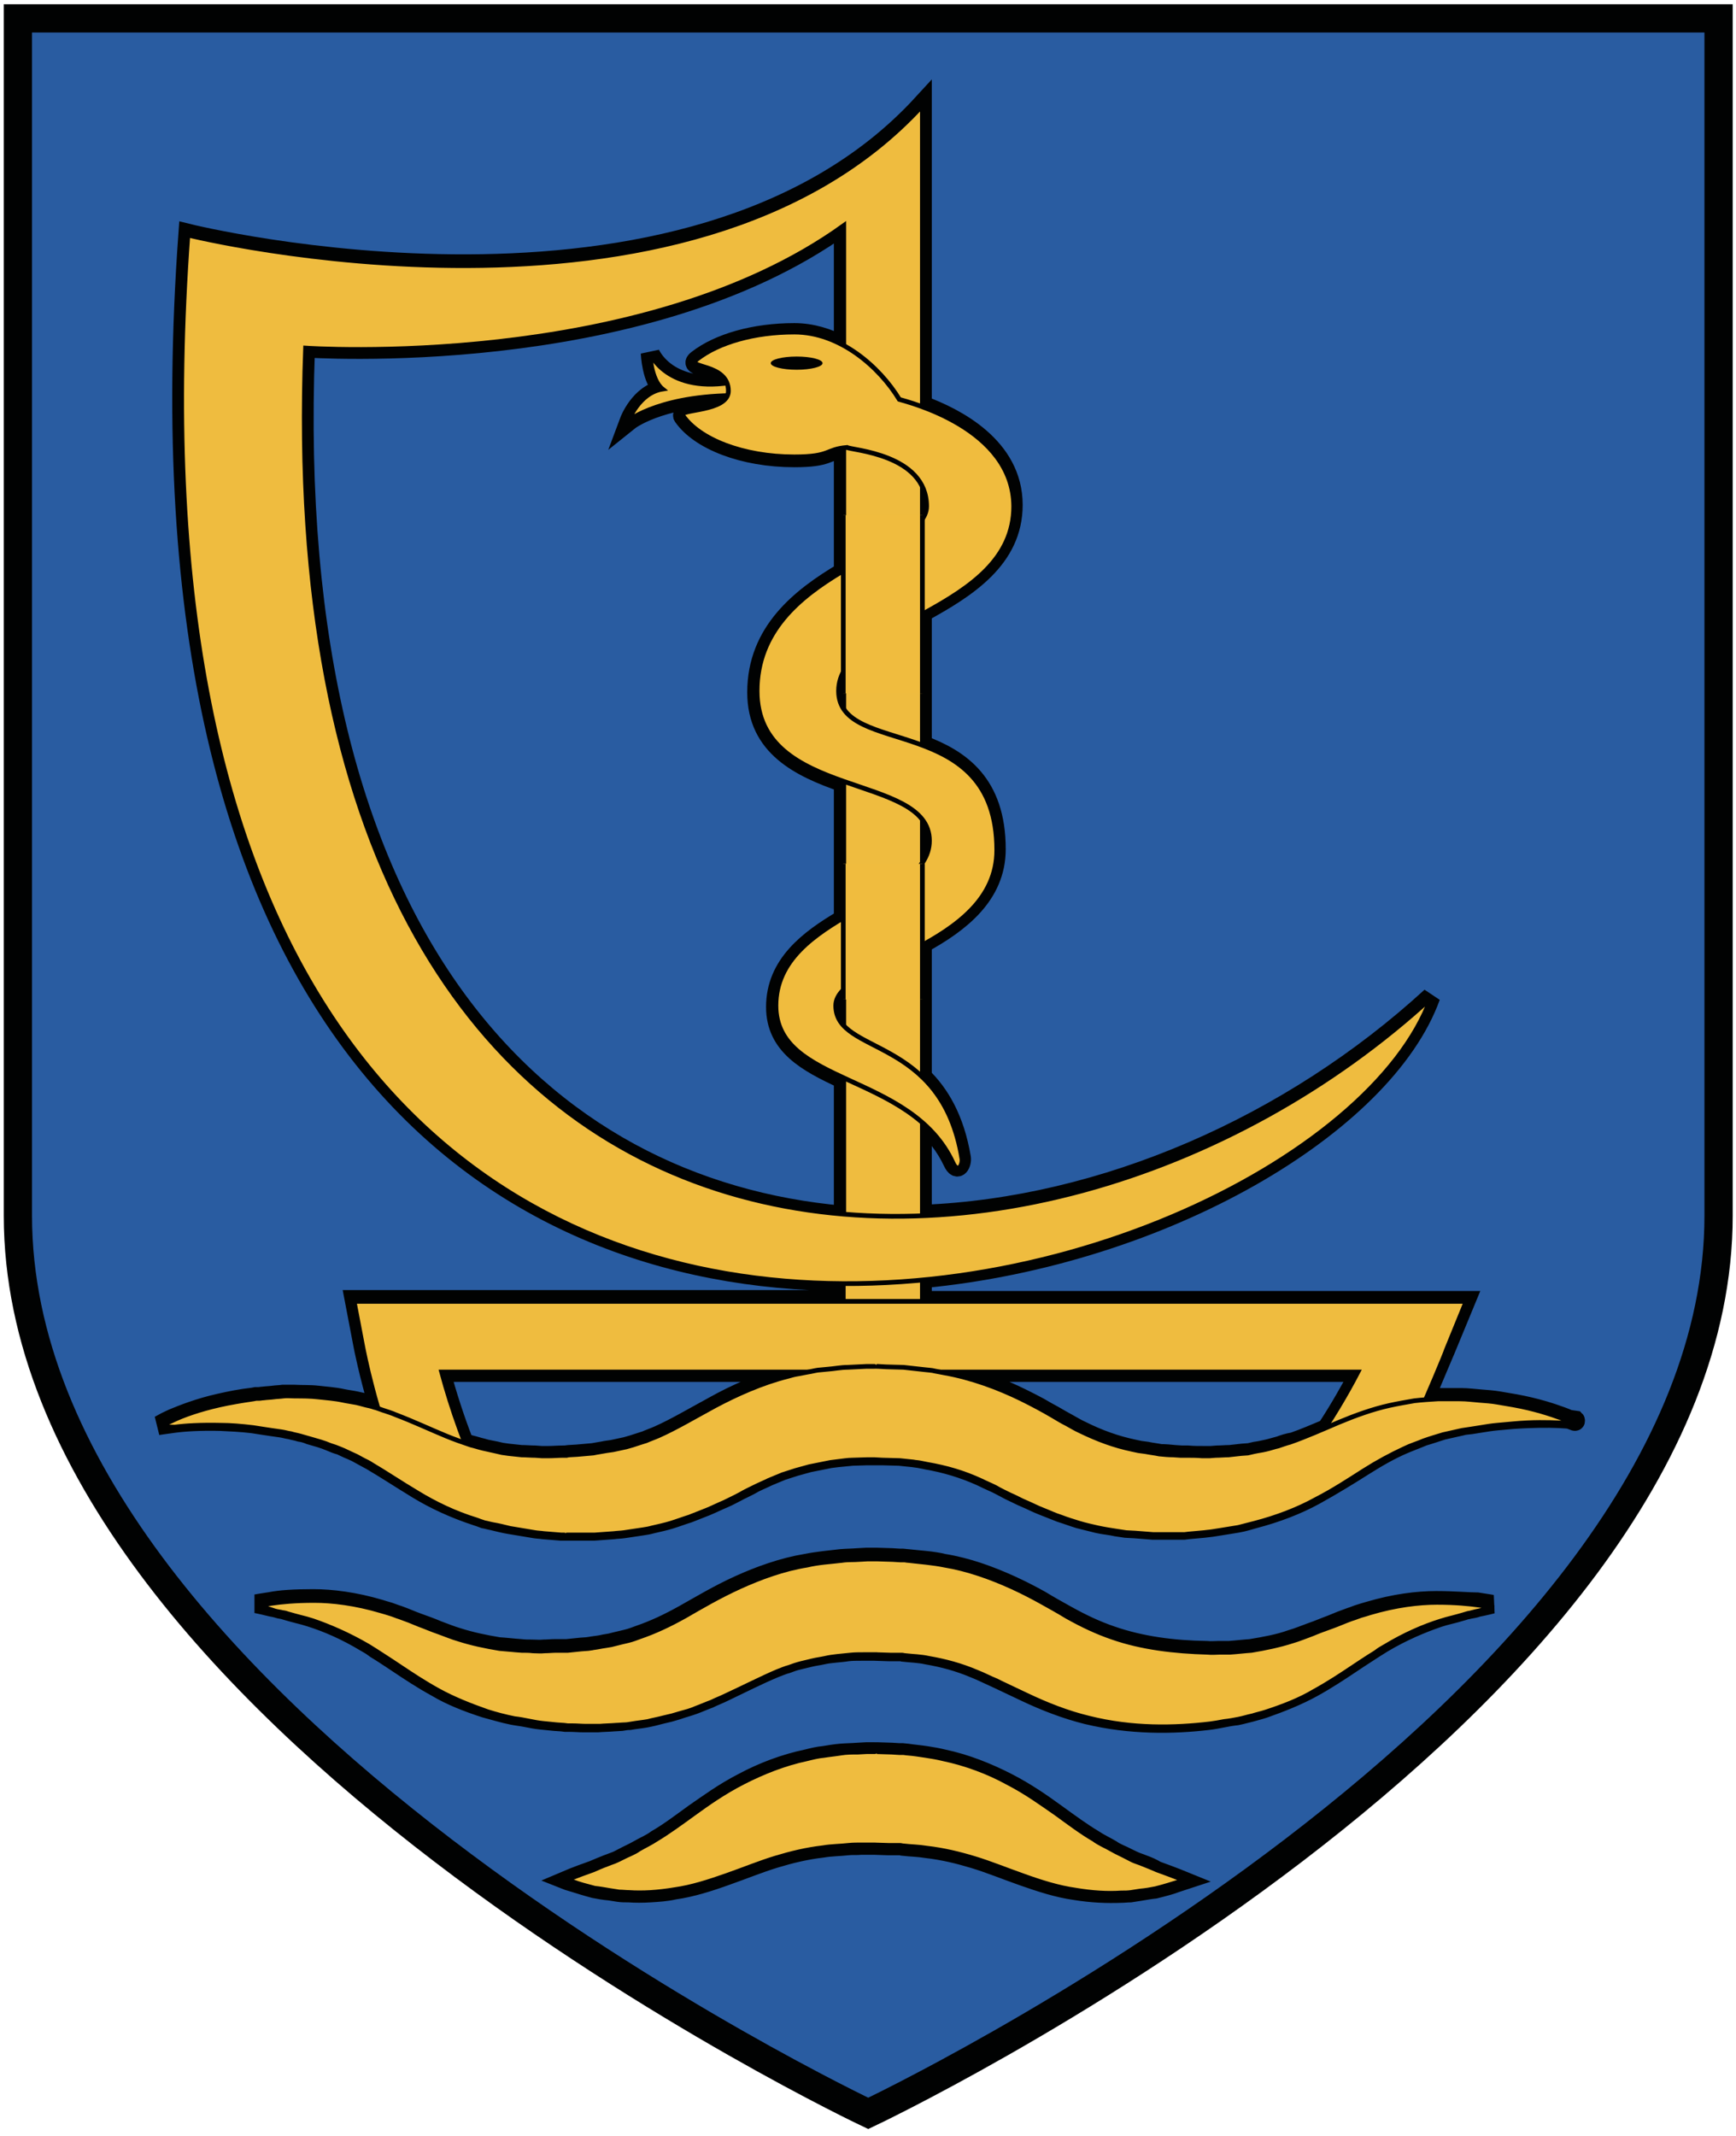
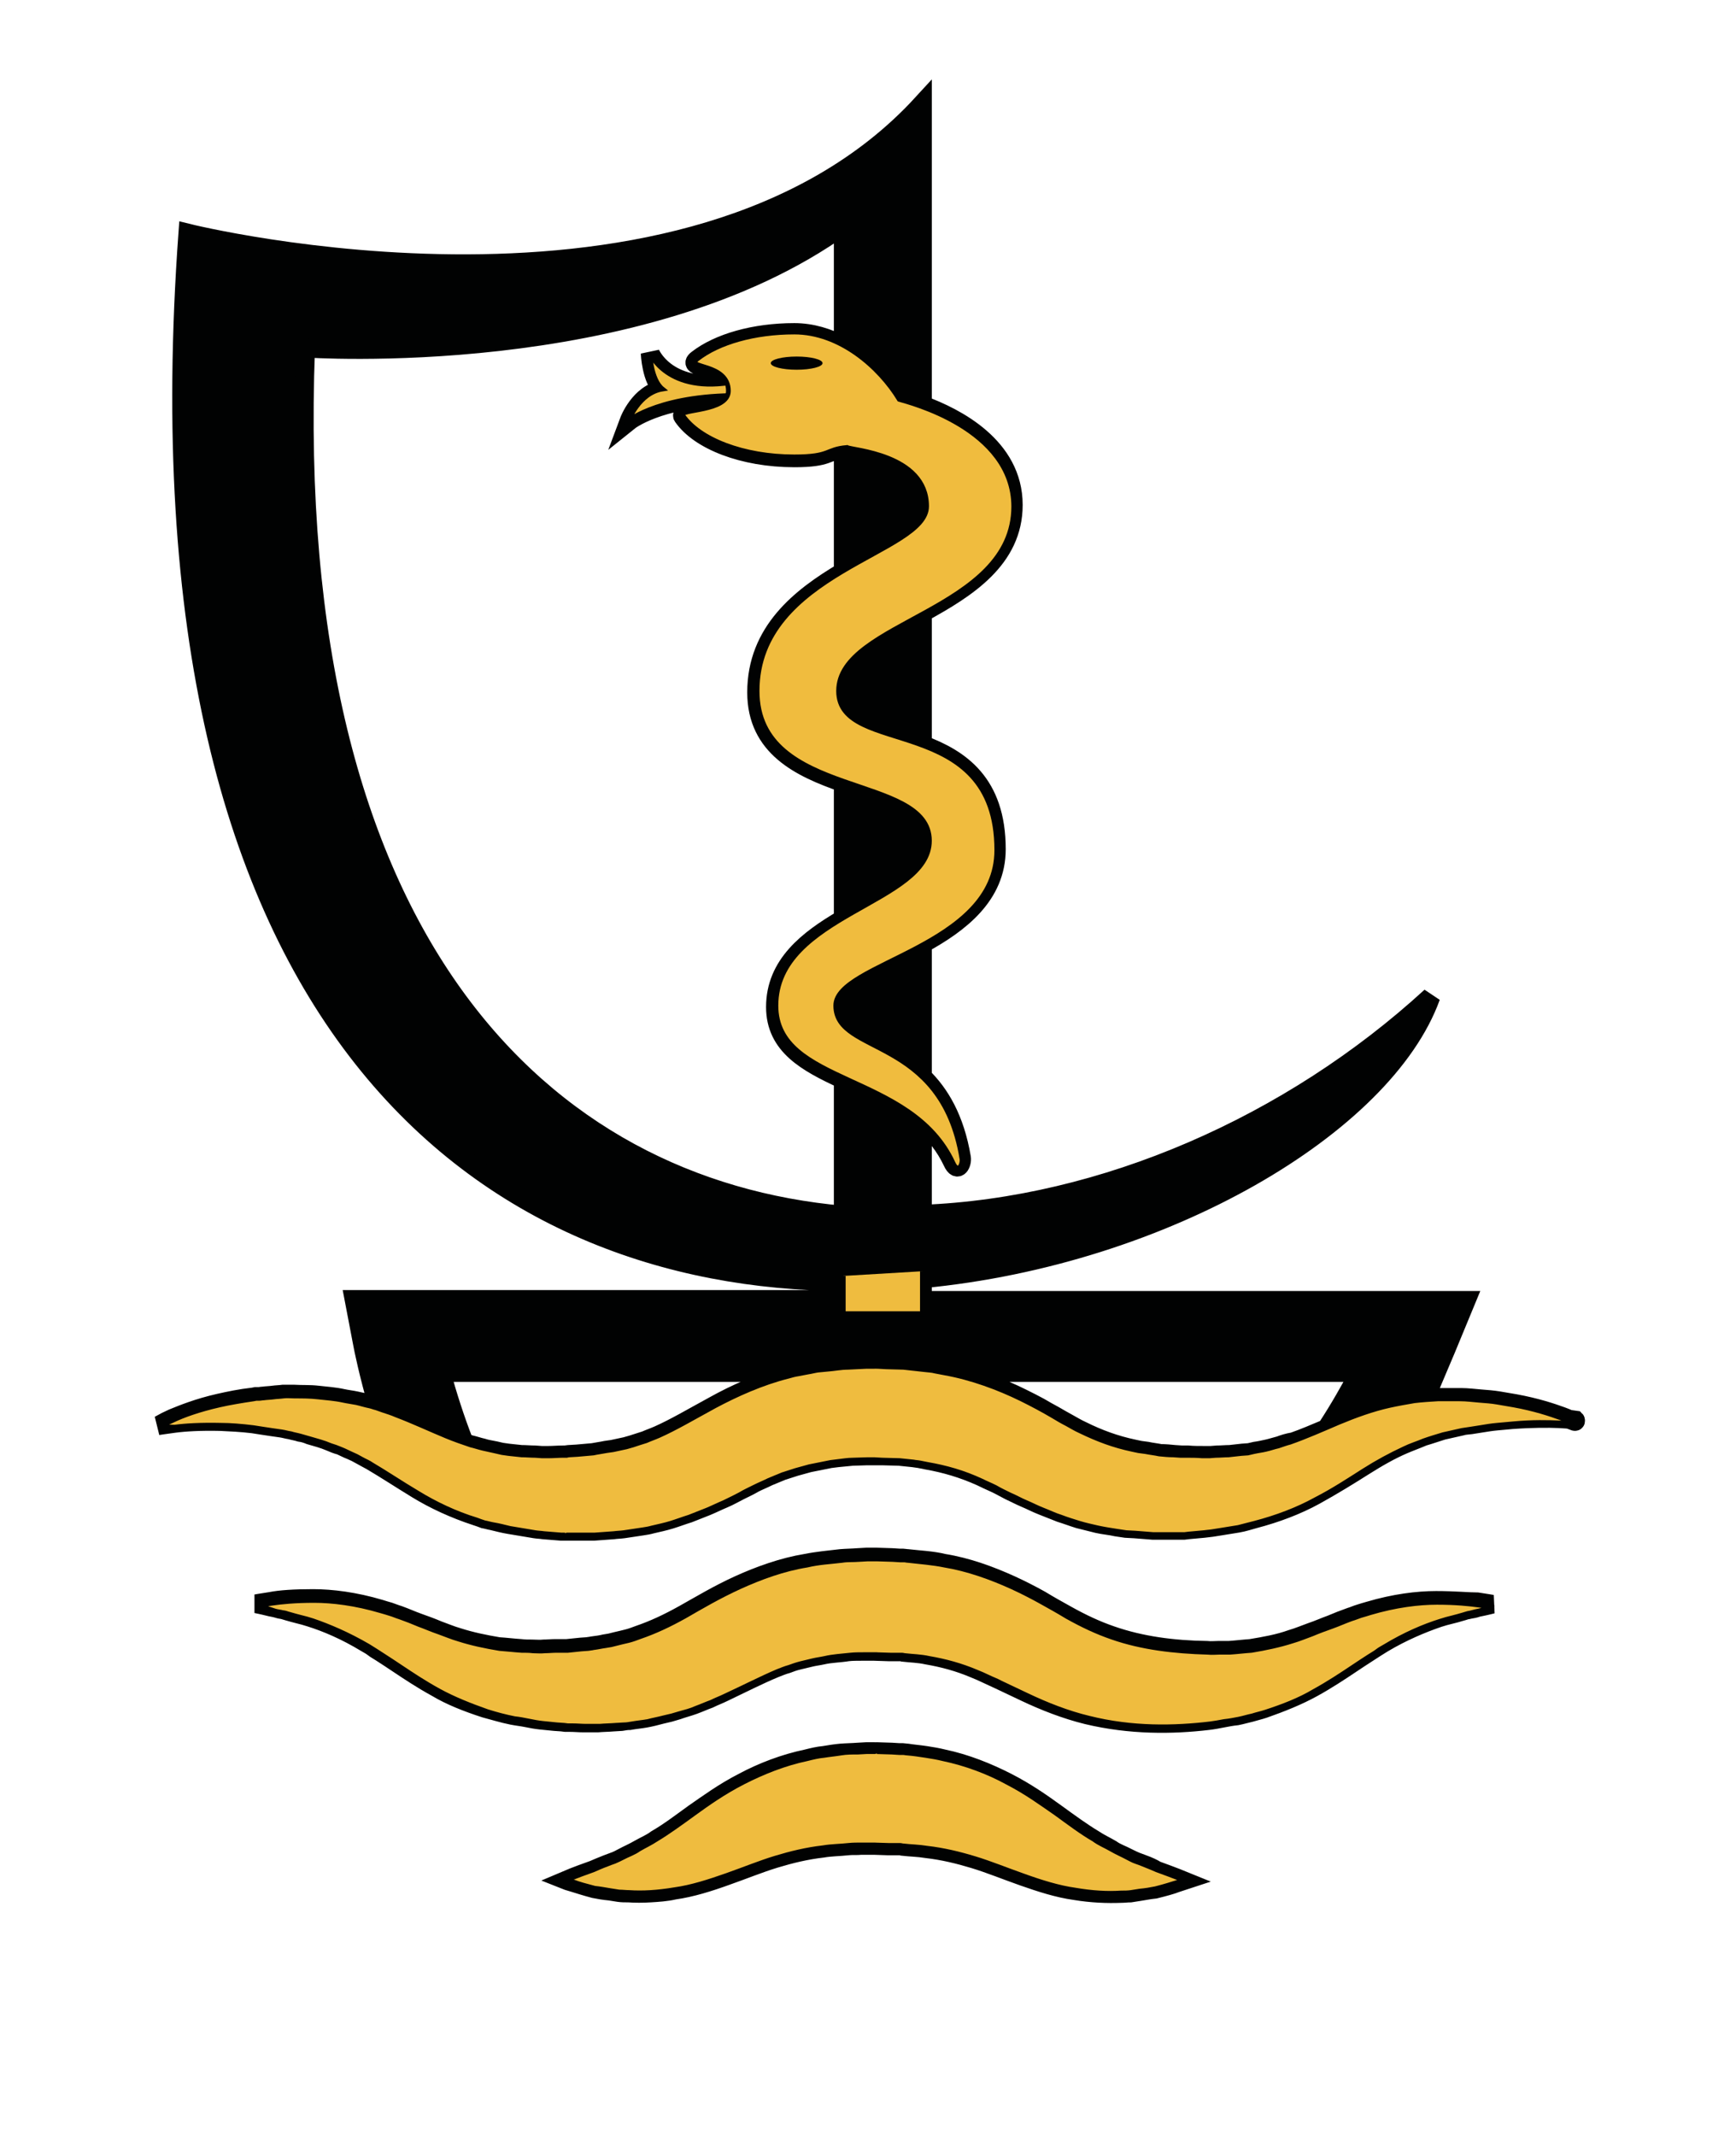
<svg xmlns="http://www.w3.org/2000/svg" xmlns:xlink="http://www.w3.org/1999/xlink" version="1.1" id="Layer_1" x="0px" y="0px" viewBox="0 0 368.7 453.5" style="enable-background:new 0 0 368.7 453.5;" xml:space="preserve">
  <style type="text/css">
	.st0{fill:#295CA1;stroke:#010202;stroke-width:6;}
	.st1{fill:#010202;stroke:#010202;stroke-width:4;}
	.st2{fill:#EFBC3F;stroke:#010202;}
	.st3{fill:#F0BC3E;stroke:#010202;}
	.st4{fill:#010202;}
	.st5{clip-path:url(#SVGID_2_);fill:#F0BC3E;stroke:#010202;}
</style>
-   <path class="st0" d="M3.8,3.9v254.2c0,105.3,180.6,190.6,180.6,190.6s180.6-85.3,180.6-190.6V3.9H3.8z" />
  <g>
-     <path class="st1" d="M251.4,325.5C251.4,325.5,251.4,325.5,251.4,325.5L251.4,325.5z" />
    <path class="st1" d="M334.2,301.7c-0.6-0.2-1.4-0.6-2.5-1c-2.2-0.8-5.5-1.9-9.9-2.7c-1.1-0.2-2.3-0.4-3.5-0.6   c-1.2-0.2-2.5-0.3-3.8-0.4c-1.3-0.1-2.8-0.3-4.2-0.3c-1.5,0-3,0-4.6,0c-1,0.1-2,0.2-3,0.2c1.8-4.2,4.2-10,4.4-10.4l4.3-10.4H195.9   v-4.6c51.5-4.9,98.1-32.6,108-59.9c-29.8,27.3-69.5,44.7-108,46.2v-19.5c2.6,2.3,4.8,5,6.4,8.4c1.1,2.4,2.1,0.3,1.9-0.9   c-1.4-8.3-4.6-13.6-8.3-17.2v-28.2c8-4.4,15.7-10.3,15.7-20.1c0-14.1-7.7-19.2-15.7-22.2v-28c9.5-5.2,19.3-11.4,19.3-22.9   c0-12.4-12.2-18.6-19.3-21.2v-64c-49.5,54-156,27.5-156,27.5c-12.4,170.5,64.9,222.3,139.3,222.6v3.8H75.2l1.7,8.9   c0.3,1.7,1.4,7,3.4,13.9c-0.2-0.1-0.3-0.1-0.5-0.2c-0.5-0.1-0.9-0.3-1.4-0.4c-0.9-0.3-1.9-0.5-2.8-0.7c-0.9-0.2-1.9-0.3-2.8-0.5   c-1.8-0.4-3.6-0.5-5.3-0.7c-1.7-0.2-3.4-0.1-5-0.2c-0.8,0-1.6,0-2.4,0c-0.7,0.1-1.4,0.1-2.1,0.2c-0.7,0.1-1.4,0.1-2.1,0.2   c-0.3,0-0.7,0.1-1,0.1l-0.2,0c-0.2,0-0.1,0-0.2,0l-0.1,0l-0.1,0l-0.5,0.1c-2.7,0.3-5.1,0.8-7.3,1.3c-4.4,1-7.6,2.3-9.8,3.2   c-1.1,0.5-1.9,0.9-2.4,1.2c-0.5,0.3-0.8,0.4-0.8,0.4s1.2-0.2,3.5-0.5c2.3-0.3,5.6-0.5,9.8-0.4c2.1,0.1,4.4,0.2,6.9,0.5   c1.2,0.2,2.6,0.4,3.9,0.6c0.7,0.1,1.4,0.2,2.1,0.3c0.7,0.1,1.3,0.3,2,0.4c0.7,0.2,1.4,0.3,2,0.5c0.7,0.1,1.4,0.3,2.1,0.6   c1.4,0.4,2.9,0.8,4.3,1.4c0.7,0.3,1.4,0.6,2.2,0.8c0.7,0.3,1.4,0.7,2.2,1c0.4,0.2,0.7,0.3,1.1,0.5c0.4,0.2,0.7,0.4,1.1,0.6   c0.7,0.4,1.5,0.8,2.2,1.2c2.9,1.7,6.1,3.8,9.7,6c3.6,2.2,7.9,4.2,12.5,5.7c0.6,0.2,1.2,0.4,1.7,0.6c0.6,0.1,1.2,0.3,1.8,0.4   c1.2,0.3,2.4,0.6,3.6,0.8c1.2,0.2,2.4,0.4,3.6,0.6c0.6,0.1,1.2,0.2,1.8,0.3c0.6,0.1,1.2,0.1,1.8,0.2c1.2,0.1,2.4,0.2,3.7,0.3l0.5,0   l0.2,0l0.1,0c0.2,0-0.2,0,0.4,0l0.8,0l1.7,0c1.1,0,2.2,0,3.4,0c1.4-0.1,2.7-0.2,4.1-0.3c0.7-0.1,1.4-0.1,2.1-0.2l2-0.3l2-0.3   c0.7-0.1,1.3-0.2,2-0.4c1.3-0.3,2.7-0.6,4-1c1.3-0.4,2.6-0.9,3.9-1.3c1.3-0.5,2.5-1,3.8-1.5c1.2-0.5,2.4-1.1,3.6-1.6   c1.2-0.5,2.2-1.1,3.4-1.7c1-0.5,2.1-1,3.1-1.6c1-0.5,2-0.9,3-1.4l2.9-1.2l2.8-0.9l2.9-0.8c0.5-0.1,1-0.2,1.5-0.3l1.5-0.3   c0.5-0.1,1-0.2,1.5-0.3l1.6-0.2c1-0.1,2.1-0.2,3.1-0.3l3.2-0.1l0.8,0l0.4,0l0.1,0c0,0,0,0,0,0l1.8,0l3.7,0.1l2.9,0.3   c0.5,0.1,0.9,0.1,1.4,0.2l1.5,0.3c4,0.7,7.7,1.8,11.5,3.5c1,0.5,1.9,0.9,3,1.4c1.1,0.5,2.1,1.1,3.1,1.6c1.1,0.5,2.2,1.1,3.4,1.6   c1.2,0.5,2.3,1.1,3.6,1.6c1.3,0.5,2.5,1,3.8,1.5c1.3,0.4,2.6,0.9,3.9,1.3c1.3,0.3,2.7,0.7,4,1c1.3,0.3,2.7,0.4,4,0.7l2,0.3l1.9,0.1   c1.3,0.1,2.6,0.2,3.8,0.3c1.2,0,2.5,0,3.7,0l1.8,0l0.5,0l0.2,0c0,0,0,0,0,0c0.1,0,0.4,0,0.4,0l0.1,0l0.8-0.1   c1.1-0.1,2.2-0.2,3.3-0.3c0.6-0.1,1.1-0.1,1.7-0.2c0.6-0.1,1.3-0.2,1.9-0.3c1.3-0.2,2.5-0.4,3.7-0.6c1.2-0.2,2.4-0.6,3.5-0.9   c4.6-1.2,9.1-2.9,12.9-5c3.8-2.1,7.2-4.2,10.2-6.1c3-1.9,5.8-3.5,8.6-4.7c1.4-0.6,2.8-1.1,4.2-1.7c1.4-0.4,2.8-0.9,4.1-1.3   c1.4-0.3,2.7-0.6,4-0.9c0.6-0.2,1.3-0.2,2-0.3c0.6-0.1,1.3-0.2,1.9-0.3c1.3-0.2,2.4-0.4,3.6-0.5c1.1-0.1,2.2-0.2,3.3-0.3   c4.2-0.3,7.6-0.3,9.9-0.2c2.3,0.1,3.5,0.3,3.5,0.3S334.8,302,334.2,301.7z M179.2,257.8l16.6,0.3   C190.2,258.3,184.7,258.2,179.2,257.8z M179.1,217.9c-1.1-1.2-1.8-2.5-1.8-4.3c0-1.2,0.7-2.4,1.8-3.4V217.9z M197.3,178.6   c0,1.7-0.5,3.2-1.4,4.6v-9C196.8,175.5,197.3,176.9,197.3,178.6z M179.1,150.7c-0.7-1.1-1.1-2.4-1.1-3.9c0-1.5,0.4-2.9,1.1-4.2   V150.7z M196.7,107.6c0,0.9-0.3,1.8-0.9,2.7v-6.8C196.4,104.6,196.7,106,196.7,107.6z M64.9,73.9c0,0,71.2,5,114.2-26v25.5   c-3.2-1.7-6.7-2.8-10.4-2.8c-8.5,0-16.1,2.2-20.6,5.7c-2.5,1.9,4.7,1.1,6.3,5.1c-13,1.8-16.3-6.4-16.3-6.4s0.2,5.7,2.7,7.7   c-5,0.8-7.2,6.7-7.2,6.7s6.1-4.9,21-5.3c-1.2,3.6-10.5,3-9.6,4.3c3.5,5.1,12.8,8.8,23.7,8.8c7.4,0,6.7-1.4,10.4-1.9v26.1   c-9.1,5.4-18.4,12.7-18.4,25.6c0,11.6,9.2,16,18.4,19.2v28.9c-7.5,4.4-14.4,9.7-14.4,18.7c0,8.2,6.6,11.8,14.4,15.4v28.8   C115.6,252.4,60.1,200.3,64.9,73.9z M167.3,292.1c-5.6,1.3-11.1,3.8-15.6,6.3c-4.6,2.5-8.3,4.7-11.9,6.3c-0.9,0.4-1.8,0.7-2.7,1.1   c-0.9,0.3-1.9,0.6-2.8,0.9l-0.7,0.2l-0.7,0.2l-1.4,0.3l-1.4,0.3c-0.5,0.1-0.9,0.1-1.4,0.2c-0.9,0.2-1.8,0.3-2.8,0.5   c-1.1,0.1-2.3,0.2-3.4,0.3l-1.7,0.1l-0.8,0.1l-0.1,0l-0.4,0c-1,0-2,0.1-3,0.1l-1.5,0l-1.4-0.1c-1,0-1.9-0.1-2.9-0.1   c-0.9-0.1-1.9-0.2-2.8-0.3l-1.4-0.2l-1.3-0.3c-0.9-0.2-1.8-0.3-2.7-0.6c-0.9-0.2-1.7-0.5-2.6-0.7c-0.4-0.1-0.9-0.3-1.3-0.4   c-2-5.1-3.6-10.2-4.9-14.9h77l-1.4,0.3C168.7,291.7,168,291.8,167.3,292.1z M271.8,306.9c-0.8,0.2-1.7,0.5-2.6,0.7   c-0.9,0.2-1.8,0.4-2.6,0.5l-1.3,0.3l-1.4,0.1c-0.9,0.1-1.8,0.2-2.7,0.3c-0.9,0-1.8,0.1-2.7,0.1l-1.3,0.1c-0.5,0-1.1,0-1.6,0   c-1.1,0-2.2,0-3.3-0.1l-0.8,0l-0.1,0c-0.1,0,0.5,0,0.2,0l-0.2,0l-0.4,0l-1.5-0.1c-1-0.1-2-0.2-3-0.2c-1-0.2-2-0.3-2.9-0.5l-1.5-0.2   l-1.4-0.3c-3.8-0.8-7.4-2.1-11-3.9c-0.9-0.4-1.9-1-2.8-1.5c-0.9-0.5-2-1.1-3-1.7c-1.1-0.6-2.2-1.2-3.2-1.8   c-1.1-0.6-2.3-1.2-3.5-1.8c-4.8-2.4-10.4-4.5-16-5.5h87.5c-2,3.7-4.3,7.8-7,11.9c-2.4,1-4.7,2-7,2.8   C273.5,306.3,272.6,306.6,271.8,306.9z" />
    <path class="st1" d="M305,339.8c-3.9,0-8.8,0.6-14.2,2.2c-0.7,0.2-1.4,0.4-2,0.6c-0.7,0.2-1.3,0.5-2,0.7c-1.4,0.5-2.7,1-4.1,1.6   c-1.4,0.5-2.7,1.1-4.2,1.6c-1.4,0.5-2.8,1.1-4.2,1.5c-2.8,1-5.7,1.5-8.7,2c-1.5,0.1-3.1,0.3-4.6,0.4c-0.8,0-1.5,0-2.3,0   c-0.8,0-1.4,0.1-2.4,0c-7.1-0.1-14-1-20.3-3.2c-3.2-1.1-6.2-2.5-9.6-4.4c-1.8-1-3.6-2-5.4-3.1c-0.9-0.5-2-1.1-3-1.6l-1.6-0.8   l-1.7-0.8c-4.4-2-9.3-3.8-14.3-4.6c-2.4-0.6-5.1-0.7-7.7-1c-0.3,0-0.7-0.1-0.9-0.1l-0.8,0l-1.6-0.1l-3.2-0.1c-0.7,0-0.3,0-0.5,0   l-0.1,0l-0.2,0l-0.5,0l-0.9,0l-1.8,0.1c-1.2,0.1-2.4,0.1-3.6,0.2c-2.5,0.3-4.9,0.5-7.4,1c-4.9,0.8-9.9,2.6-14.3,4.6   c-4.4,2-8.2,4.3-11.6,6.2c-3.4,1.9-6.4,3.3-9.6,4.4c-0.8,0.3-1.6,0.6-2.4,0.8c-0.8,0.2-1.6,0.4-2.5,0.6c-0.4,0.1-0.8,0.2-1.2,0.3   l-1.2,0.2c-0.8,0.2-1.6,0.3-2.4,0.4c-0.2,0-0.4,0.1-0.6,0.1l-0.7,0.1l-1.4,0.1c-1,0.1-1.9,0.2-2.9,0.3l-0.4,0l-0.2,0l-0.1,0   c-0.1,0,0.5,0,0.2,0l-0.6,0l-1.3,0c-0.9,0-1.7,0.1-2.5,0.1c-0.9,0.1-1.7,0-2.5,0c-0.8,0-1.6,0-2.4-0.1c-1.6-0.1-3.1-0.3-4.7-0.4   c-3-0.5-5.9-1.1-8.7-2c-1.4-0.4-2.8-1-4.2-1.5c-1.4-0.6-2.8-1.1-4.2-1.6c-1.4-0.5-2.7-1.1-4.1-1.6c-0.7-0.2-1.4-0.5-2-0.7   c-0.7-0.2-1.4-0.4-2-0.6c-5.4-1.6-10.3-2.2-14.2-2.2c-4,0-7,0.2-9,0.6c-2,0.3-3.1,0.5-3.1,0.5s1.1,0.2,3.1,0.7   c0.5,0.1,1.1,0.2,1.7,0.4c0.3,0.1,0.6,0.1,1,0.2c0.3,0.1,0.7,0.2,1,0.3c0.7,0.2,1.4,0.4,2.2,0.6c0.8,0.2,1.6,0.4,2.5,0.7   c3.5,1.1,7.5,2.8,11.8,5.4c0.5,0.3,1.1,0.6,1.6,1c0.5,0.4,1.1,0.7,1.7,1.1c1.1,0.7,2.3,1.5,3.5,2.3c2.4,1.6,5.1,3.4,8.2,5.1   c3,1.8,6.6,3.2,10.3,4.4c1.9,0.5,3.8,1.1,5.8,1.5c1,0.2,2,0.3,3,0.5c1,0.2,2,0.4,3,0.5c1,0.1,2,0.2,3,0.3l1.5,0.1l0.8,0.1l1,0   c0.9,0,1.9,0.1,2.9,0.1l1.4,0l0.7,0c0.2,0,0.6,0,0.8,0c1.1-0.1,2.3-0.1,3.4-0.2l1.7-0.1c0.6-0.1,1.1-0.2,1.7-0.2   c1.1-0.2,2.3-0.3,3.4-0.5c1.1-0.2,2.3-0.5,3.4-0.8l1.7-0.4l1.7-0.5c1.1-0.4,2.3-0.7,3.4-1.1c1.1-0.4,2.2-0.9,3.3-1.3   c1-0.5,2.1-0.9,3.1-1.4c4-1.9,7.5-3.7,10.9-5.1c0.8-0.3,1.7-0.7,2.5-0.9c0.8-0.3,1.6-0.6,2.5-0.8l2.5-0.6c0.8-0.2,1.7-0.3,2.6-0.5   c1.7-0.4,3.6-0.4,5.4-0.7c0.9-0.1,1.9-0.1,2.8-0.1l1.4,0l0.7,0l0.4,0l0.2,0l0.1,0c0,0,0,0,0,0l3,0.1l1.6,0l0.8,0   c0.3,0,0.4,0,0.7,0.1c1.7,0.2,3.3,0.2,5.1,0.6c3.5,0.6,6.8,1.5,10.1,2.9l1.2,0.5l1.3,0.6c0.9,0.4,1.7,0.8,2.6,1.2   c1.9,0.9,3.8,1.8,5.7,2.7c4,1.9,8.6,3.7,13.1,4.8c9.2,2.2,18.1,2.1,25.7,1.2c0.9-0.1,2-0.3,3-0.5c1-0.2,2.1-0.4,3.1-0.5   c1-0.2,2-0.5,2.9-0.7c1-0.3,1.9-0.5,2.8-0.8c3.7-1.3,7.2-2.7,10.3-4.4c3.1-1.7,5.8-3.5,8.2-5.1c1.2-0.8,2.4-1.6,3.5-2.3   c0.6-0.4,1.1-0.7,1.7-1.1c0.5-0.3,1.1-0.7,1.6-1c4.2-2.5,8.3-4.2,11.8-5.4c0.9-0.3,1.7-0.5,2.5-0.7c0.8-0.2,1.6-0.4,2.2-0.6   c0.4-0.1,0.7-0.2,1-0.3c0.3-0.1,0.6-0.1,0.9-0.2c0.6-0.1,1.2-0.2,1.7-0.4c2-0.4,3.1-0.7,3.1-0.7s-1.1-0.2-3.1-0.5   C312,340.1,308.9,339.8,305,339.8z" />
    <path class="st1" d="M242.8,395.8c-0.5-0.2-1.1-0.4-1.6-0.6c-0.5-0.2-1.1-0.5-1.7-0.8c-1.1-0.6-2.4-1-3.5-1.8   c-1.2-0.7-2.5-1.3-3.7-2.1c-2.5-1.5-5.1-3.4-8-5.5c-2.9-2.1-6.3-4.5-10.4-6.6c-4.1-2.1-8.8-4-13.6-5c-1.2-0.3-2.4-0.5-3.7-0.7   c-1.3-0.2-2.6-0.3-3.9-0.5c-0.3,0-0.7-0.1-0.9-0.1l-0.8,0l-1.6-0.1l-3.2-0.1c-0.7,0-0.2,0-0.4,0l-0.1,0l-0.1,0l-0.2,0l-0.5,0   l-0.9,0l-1.8,0.1c-1.2,0.1-2.4,0.1-3.6,0.2c-1.2,0.1-2.4,0.3-3.6,0.5c-1.2,0.1-2.4,0.4-3.6,0.7c-4.8,1-9.5,2.8-13.6,5   c-4.1,2.1-7.5,4.6-10.4,6.6c-2.9,2.1-5.4,4-8,5.5c-1.2,0.9-2.5,1.4-3.7,2.1c-1.2,0.7-2.4,1.2-3.5,1.8c-0.6,0.3-1.1,0.6-1.7,0.8   c-0.5,0.2-1.1,0.4-1.6,0.6c-1,0.4-2,0.8-2.9,1.2c-3.7,1.3-5.8,2.2-5.8,2.2s0.5,0.2,1.6,0.5c1,0.3,2.5,0.8,4.4,1.3   c1,0.2,2.1,0.4,3.3,0.5c0.6,0.1,1.3,0.2,1.9,0.3c0.7,0.1,1.3,0.1,2.1,0.1c1.4,0.1,3,0.1,4.6,0c1.6-0.1,3.4-0.2,5.1-0.6   c3.6-0.5,7.4-1.7,11-3c3.7-1.3,7.1-2.7,10.4-3.7c3.3-1,6.6-1.8,10.1-2.2c1.7-0.3,3.6-0.3,5.4-0.5c0.9-0.1,1.9,0,2.8-0.1l1.4,0   l0.7,0l0.4,0l0.2,0l0.1,0l0,0l2.9,0.1l1.6,0l0.8,0c0.3,0,0.4,0,0.7,0.1c1.7,0.2,3.3,0.2,5.1,0.5c3.5,0.4,6.8,1.2,10.1,2.2   c3.3,1,6.7,2.4,10.4,3.7c3.7,1.3,7.4,2.5,11,3c3.6,0.6,6.9,0.7,9.7,0.6c0.7,0,1.4-0.1,2.1-0.1c0.7-0.1,1.3-0.2,1.9-0.3   c1.2-0.2,2.3-0.4,3.3-0.5c2-0.5,3.5-0.9,4.5-1.3c1-0.3,1.6-0.5,1.6-0.5s-2.2-0.9-5.8-2.2C244.8,396.6,243.9,396.2,242.8,395.8z" />
  </g>
  <g>
    <g>
      <polyline class="st2" points="179.1,270.9 179.1,278.9 195.9,278.9 195.9,269.9   " />
-       <path class="st2" d="M311.4,276.3H75.2l1.7,8.9c0.5,2.7,2.8,14.1,7.7,26.5c6.2,1.5,12.2,3.2,18.4,4.3c-3.9-7.7-7.1-16.9-9.2-24.7    h194.6c-2.5,4.8-5.7,10.2-9.4,15.5c9.2-3.5,13.7-2.1,22.3-6.3c1.5-3.2,5.8-13.4,5.9-13.9L311.4,276.3z" />
-       <path class="st2" d="M195.9,258.1V22.4c-49.5,54-156,27.5-156,27.5c-22,303,239,231,264,162c-84,77-247,75-239-138    c0,0,71.3,5,114.3-26v209.9" />
    </g>
    <g>
      <path class="st2" d="M33.6,303.1c0,0,0.3-0.1,0.8-0.4c0.5-0.3,1.3-0.7,2.4-1.2c2.1-1,5.4-2.2,9.8-3.2c2.2-0.5,4.6-0.9,7.3-1.3    l0.5-0.1l0.1,0l0.1,0c0.1,0-0.1,0,0.2,0l0.2,0c0.3,0,0.7-0.1,1-0.1c0.7-0.1,1.4-0.1,2.1-0.2c0.7-0.1,1.4-0.1,2.1-0.2    c0.7-0.1,1.6,0,2.4,0c1.6,0,3.3,0,5,0.2c1.7,0.2,3.5,0.3,5.3,0.7c0.9,0.2,1.8,0.3,2.8,0.5c0.9,0.2,1.8,0.5,2.8,0.7    c0.5,0.1,0.9,0.3,1.4,0.4c0.5,0.2,0.9,0.3,1.4,0.5c0.9,0.3,1.9,0.6,2.8,1c3.7,1.4,7.3,3.1,10.7,4.5c1.7,0.7,3.4,1.3,5.2,1.9    c0.9,0.2,1.7,0.5,2.6,0.7c0.9,0.2,1.8,0.4,2.7,0.6l1.3,0.3l1.4,0.2c0.9,0.1,1.8,0.2,2.8,0.3c1,0,1.9,0.1,2.9,0.1l1.4,0.1l1.5,0    c1,0,2-0.1,3-0.1l0.4,0l0.2,0l0.1,0c-0.1,0,0.4,0-0.2,0l0.8-0.1l1.7-0.1c1.1-0.1,2.3-0.2,3.4-0.3c0.9-0.2,1.8-0.3,2.8-0.5    c0.5-0.1,0.9-0.1,1.4-0.2l1.4-0.3l1.4-0.3l0.7-0.2l0.7-0.2c0.9-0.3,1.8-0.6,2.8-0.9c0.9-0.4,1.8-0.7,2.7-1.1    c3.6-1.6,7.3-3.8,11.9-6.3c4.5-2.4,10-4.9,15.6-6.3c0.7-0.2,1.4-0.4,2.1-0.5l2.1-0.4c0.7-0.1,1.4-0.3,2.1-0.4l2.1-0.2    c1.4-0.1,2.8-0.4,4.2-0.4l4.1-0.2l1,0l0.5,0l0.1,0c0.2,0-0.3,0,0.5,0l0.2,0l1.8,0.1l3.7,0.1l4.5,0.5c0.7,0.1,1.5,0.1,2.2,0.3    l2.1,0.4c5.6,1,11.3,3.1,16.2,5.5c1.2,0.6,2.4,1.2,3.5,1.8c1.1,0.6,2.2,1.2,3.2,1.8c1,0.6,2,1.2,3,1.7c0.9,0.5,1.9,1.1,2.8,1.5    c3.7,1.8,7.2,3.1,11,3.9l1.4,0.3l1.5,0.2c1,0.2,2,0.3,2.9,0.5c1,0.1,2,0.2,3,0.2l1.5,0.1l0.4,0l0.2,0c0.3,0-0.3,0-0.2,0l0.1,0    l0.8,0c1.1,0,2.2,0,3.3,0.1c0.5,0,1.1,0,1.6,0l1.3-0.1c0.9,0,1.8-0.1,2.7-0.1c0.9-0.1,1.8-0.2,2.7-0.3l1.4-0.1l1.3-0.3    c0.9-0.2,1.8-0.3,2.6-0.5c0.9-0.2,1.7-0.5,2.6-0.7c0.9-0.3,1.7-0.6,2.5-0.8c3.4-1.2,6.8-2.7,10.3-4.2c3.6-1.5,7.2-2.8,10.8-3.6    c1.8-0.4,3.6-0.7,5.3-1c1.7-0.2,3.4-0.3,5-0.4c1.6,0,3.1,0,4.6,0c1.5,0,2.9,0.2,4.2,0.3c1.3,0.1,2.7,0.2,3.8,0.4    c1.2,0.2,2.4,0.4,3.5,0.6c4.4,0.8,7.7,1.9,9.9,2.7c1.1,0.4,1.9,0.8,2.5,1c0.5,0.3,0.8,0.4,0.8,0.4s-1.2-0.2-3.5-0.3    c-2.3-0.1-5.7-0.2-9.9,0.2c-1.1,0.1-2.2,0.2-3.3,0.3c-1.2,0.1-2.4,0.3-3.6,0.5c-0.6,0.1-1.3,0.2-1.9,0.3c-0.6,0.1-1.3,0.2-2,0.3    c-1.3,0.3-2.6,0.6-4,0.9c-1.3,0.4-2.7,0.8-4.1,1.3c-1.4,0.6-2.8,1-4.2,1.7c-2.8,1.3-5.6,2.8-8.6,4.7c-3,1.9-6.3,4.1-10.2,6.1    c-3.8,2.1-8.3,3.8-12.9,5c-1.2,0.3-2.3,0.6-3.5,0.9c-1.2,0.2-2.5,0.4-3.7,0.6c-0.6,0.1-1.3,0.2-1.9,0.3c-0.6,0.1-1.1,0.1-1.7,0.2    c-1.1,0.1-2.2,0.2-3.3,0.3l-0.8,0.1l-0.1,0c0,0-0.6,0-0.4,0l-0.2,0l-0.5,0l-1.8,0c-1.2,0-2.5,0-3.7,0c-1.3-0.1-2.6-0.2-3.8-0.3    l-1.9-0.1l-2-0.3c-1.3-0.2-2.6-0.4-4-0.7c-1.3-0.3-2.7-0.6-4-1c-1.3-0.4-2.6-0.8-3.9-1.3c-1.3-0.4-2.5-1-3.8-1.5    c-1.3-0.5-2.4-1.1-3.6-1.6c-1.2-0.5-2.2-1.1-3.4-1.6c-1-0.5-2.1-1-3.1-1.6c-1-0.5-2-0.9-3-1.4c-3.9-1.8-7.5-2.8-11.5-3.5l-1.5-0.3    c-0.5-0.1-1-0.1-1.4-0.2l-2.9-0.3l-3.7-0.1l-1.8-0.1l-0.2,0c0.7,0,0.1,0,0.2,0l-0.1,0l-0.4,0l-0.8,0l-3.2,0.1    c-1.1,0-2.1,0.2-3.1,0.3l-1.6,0.2c-0.5,0.1-1,0.2-1.5,0.3l-1.5,0.3c-0.5,0.1-1,0.2-1.5,0.3l-2.9,0.8l-2.8,0.9l-2.9,1.2    c-1,0.5-2,0.9-3,1.4c-1,0.5-2.1,1-3.1,1.6c-1.1,0.6-2.2,1.1-3.4,1.7c-1.2,0.5-2.4,1.1-3.6,1.6c-1.3,0.5-2.5,1-3.8,1.5    c-1.3,0.4-2.6,0.9-3.9,1.3c-1.3,0.4-2.7,0.7-4,1c-0.7,0.2-1.3,0.3-2,0.4l-2,0.3l-2,0.3c-0.7,0.1-1.4,0.1-2.1,0.2    c-1.4,0.1-2.7,0.2-4.1,0.3c-1.2,0-2.3,0-3.4,0l-1.7,0l-0.8,0c-0.6,0-0.2,0-0.4,0l-0.1,0l-0.2,0l-0.5,0c-1.2-0.1-2.5-0.2-3.7-0.3    c-0.6-0.1-1.2-0.1-1.8-0.2c-0.6-0.1-1.2-0.2-1.8-0.3c-1.2-0.2-2.4-0.4-3.6-0.6c-1.2-0.3-2.4-0.6-3.6-0.8c-0.6-0.1-1.2-0.3-1.8-0.4    c-0.6-0.2-1.2-0.4-1.7-0.6c-4.6-1.4-8.9-3.5-12.5-5.7c-3.7-2.2-6.8-4.3-9.7-6c-0.7-0.5-1.5-0.8-2.2-1.2c-0.4-0.2-0.7-0.4-1.1-0.6    c-0.4-0.2-0.7-0.3-1.1-0.5c-0.7-0.3-1.4-0.7-2.2-1c-0.7-0.3-1.5-0.6-2.2-0.8c-1.4-0.6-2.9-1-4.3-1.4c-0.7-0.2-1.4-0.4-2.1-0.6    c-0.7-0.2-1.4-0.3-2-0.5c-0.7-0.1-1.3-0.3-2-0.4c-0.7-0.1-1.4-0.2-2.1-0.3c-1.3-0.2-2.7-0.4-3.9-0.6c-2.5-0.3-4.8-0.5-6.9-0.5    c-4.2-0.1-7.6,0.1-9.8,0.4C34.8,302.9,33.6,303.1,33.6,303.1z" />
      <path class="st2" d="M54.6,340.9c0,0,1.1-0.2,3.1-0.5c2-0.3,5-0.6,9-0.6c3.9,0,8.8,0.6,14.2,2.2c0.7,0.2,1.4,0.4,2,0.6    c0.7,0.2,1.3,0.5,2,0.7c1.4,0.5,2.7,1,4.1,1.6c1.4,0.5,2.7,1.1,4.2,1.6c1.4,0.5,2.8,1.1,4.2,1.5c2.8,0.9,5.7,1.5,8.7,2    c1.5,0.1,3.1,0.3,4.7,0.4c0.8,0,1.6,0,2.4,0.1c0.8,0,1.6,0.1,2.5,0c0.8,0,1.7-0.1,2.5-0.1l1.3,0l0.6,0c0.3,0-0.3,0-0.2,0l0.1,0    l0.2,0l0.4,0c0.9-0.1,1.9-0.2,2.9-0.3l1.4-0.1l0.7-0.1c0.2,0,0.4-0.1,0.6-0.1c0.8-0.1,1.6-0.3,2.4-0.4l1.2-0.2    c0.4-0.1,0.8-0.2,1.2-0.3c0.8-0.2,1.6-0.4,2.5-0.6c0.8-0.2,1.6-0.5,2.4-0.8c3.2-1.1,6.2-2.5,9.6-4.4c3.3-1.9,7.2-4.2,11.6-6.2    c4.4-2,9.3-3.8,14.3-4.6c2.5-0.6,4.9-0.7,7.4-1c1.2-0.2,2.4-0.1,3.6-0.2l1.8-0.1l0.9,0l0.5,0l0.2,0l0.1,0c0.2,0-0.3,0,0.5,0    l3.2,0.1l1.6,0.1l0.8,0c0.3,0,0.6,0.1,0.9,0.1c2.6,0.3,5.3,0.5,7.7,1c4.9,0.8,9.9,2.6,14.3,4.6l1.7,0.8l1.6,0.8    c1,0.5,2.1,1.1,3,1.6c1.8,1,3.6,2,5.4,3.1c3.4,1.9,6.4,3.3,9.6,4.4c6.3,2.2,13.2,3,20.3,3.2c1,0.1,1.6,0,2.4,0c0.8,0,1.5,0,2.3,0    c1.5-0.1,3.1-0.3,4.6-0.4c3-0.5,5.9-1.1,8.7-2c1.4-0.4,2.8-1,4.2-1.5c1.4-0.6,2.8-1.1,4.2-1.6c1.4-0.5,2.7-1.1,4.1-1.6    c0.7-0.2,1.4-0.5,2-0.7c0.7-0.2,1.4-0.4,2-0.6c5.4-1.6,10.3-2.2,14.2-2.2c3.9,0,6.9,0.3,9,0.6c2,0.3,3.1,0.5,3.1,0.5    s-1.1,0.2-3.1,0.7c-0.5,0.1-1,0.2-1.7,0.4c-0.3,0.1-0.6,0.1-0.9,0.2c-0.3,0.1-0.7,0.2-1,0.3c-0.7,0.2-1.4,0.4-2.2,0.6    c-0.8,0.2-1.6,0.4-2.5,0.7c-3.5,1.1-7.5,2.8-11.8,5.4c-0.5,0.3-1.1,0.6-1.6,1c-0.5,0.4-1.1,0.7-1.7,1.1c-1.1,0.7-2.3,1.5-3.5,2.3    c-2.4,1.6-5.1,3.4-8.2,5.1c-3,1.8-6.6,3.2-10.3,4.4c-0.9,0.3-1.9,0.5-2.8,0.8c-1,0.2-1.9,0.5-2.9,0.7c-1,0.2-2.1,0.4-3.1,0.5    c-1,0.2-2.2,0.4-3,0.5c-7.6,0.9-16.5,1.1-25.7-1.2c-4.6-1.1-9.1-2.9-13.1-4.8c-1.9-0.9-3.8-1.8-5.7-2.7c-0.9-0.5-1.8-0.8-2.6-1.2    l-1.3-0.6l-1.2-0.5c-3.3-1.4-6.6-2.3-10.1-2.9c-1.8-0.4-3.4-0.4-5.1-0.6c-0.2,0-0.4-0.1-0.7-0.1l-0.8,0l-1.6,0l-3.2-0.1    c0.7,0,0.1,0,0.3,0l-0.1,0l-0.2,0l-0.4,0l-0.7,0l-1.4,0c-0.9,0-1.9,0-2.8,0.1c-1.8,0.2-3.7,0.3-5.4,0.7c-0.9,0.2-1.8,0.3-2.6,0.5    l-2.5,0.6c-0.8,0.2-1.7,0.5-2.5,0.8c-0.8,0.2-1.7,0.6-2.5,0.9c-3.3,1.4-6.8,3.2-10.9,5.1c-1,0.5-2.1,0.9-3.1,1.4    c-1.1,0.4-2.2,0.9-3.3,1.3c-1.1,0.5-2.3,0.8-3.4,1.1l-1.7,0.5l-1.7,0.4c-1.1,0.3-2.3,0.5-3.4,0.8c-1.1,0.2-2.3,0.3-3.4,0.5    c-0.6,0.1-1.1,0.2-1.7,0.2l-1.7,0.1c-1.2,0.1-2.3,0.1-3.4,0.2c-0.3,0-0.6,0-0.8,0l-0.7,0l-1.4,0c-1,0-1.9-0.1-2.9-0.1l-1,0    l-0.8-0.1l-1.5-0.1c-1-0.1-2-0.2-3-0.3c-1-0.1-2-0.3-3-0.5c-1-0.2-2-0.4-3-0.5c-2-0.4-3.9-0.9-5.8-1.5c-3.7-1.3-7.2-2.7-10.3-4.4    c-3.1-1.7-5.8-3.5-8.2-5.1c-1.2-0.8-2.4-1.6-3.5-2.3c-0.6-0.4-1.1-0.7-1.7-1.1c-0.5-0.3-1.1-0.7-1.6-1c-4.3-2.5-8.3-4.2-11.8-5.4    c-0.9-0.3-1.7-0.5-2.5-0.7c-0.8-0.2-1.5-0.4-2.2-0.6c-0.4-0.1-0.7-0.2-1-0.3c-0.3-0.1-0.7-0.1-1-0.2c-0.6-0.1-1.2-0.2-1.7-0.4    C55.7,341.1,54.6,340.9,54.6,340.9z" />
      <path class="st2" d="M120.2,399.2c0,0,2.1-0.9,5.8-2.2c0.9-0.4,1.8-0.8,2.9-1.2c0.5-0.2,1-0.4,1.6-0.6c0.5-0.2,1.1-0.5,1.7-0.8    c1.1-0.6,2.4-1,3.5-1.8c1.2-0.7,2.5-1.3,3.7-2.1c2.5-1.5,5.1-3.4,8-5.5c2.9-2.1,6.3-4.5,10.4-6.6c4.1-2.1,8.8-4,13.6-5    c1.2-0.3,2.4-0.6,3.6-0.7c1.2-0.2,2.4-0.3,3.6-0.5c1.2-0.2,2.4-0.2,3.6-0.2l1.8-0.1l0.9,0l0.5,0l0.2,0l0.1,0l0.1,0    c0.2,0-0.3,0,0.4,0l3.2,0.1l1.6,0.1l0.8,0c0.3,0,0.6,0.1,0.9,0.1c1.3,0.1,2.6,0.3,3.9,0.5c1.3,0.2,2.5,0.4,3.7,0.7    c4.8,1,9.6,2.8,13.6,5c4.1,2.1,7.5,4.6,10.4,6.6c2.9,2.1,5.4,4,8,5.5c1.2,0.9,2.5,1.4,3.7,2.1c1.2,0.7,2.4,1.2,3.5,1.8    c0.6,0.3,1.1,0.6,1.7,0.8c0.6,0.2,1.1,0.4,1.6,0.6c1,0.4,2,0.8,2.9,1.2c3.6,1.3,5.8,2.2,5.8,2.2s-0.5,0.2-1.6,0.5    c-1,0.3-2.5,0.8-4.5,1.3c-1,0.2-2.1,0.4-3.3,0.5c-0.6,0.1-1.2,0.2-1.9,0.3c-0.7,0.1-1.3,0.1-2.1,0.1c-2.9,0.2-6.2,0-9.7-0.6    c-3.6-0.5-7.4-1.7-11-3c-3.7-1.3-7.1-2.7-10.4-3.7c-3.3-1-6.6-1.8-10.1-2.2c-1.8-0.3-3.4-0.3-5.1-0.5c-0.2,0-0.4-0.1-0.7-0.1    l-0.8,0l-1.6,0l-3.2-0.1c0.7,0,0.2,0,0.3,0l0,0l-0.1,0l-0.2,0l-0.4,0l-0.7,0l-1.4,0c-0.9,0-1.9,0-2.8,0.1    c-1.8,0.2-3.7,0.2-5.4,0.5c-3.5,0.4-6.8,1.2-10.1,2.2c-3.3,1-6.7,2.4-10.4,3.7c-3.7,1.3-7.4,2.5-11,3c-1.8,0.3-3.5,0.5-5.1,0.6    c-1.6,0.1-3.2,0.1-4.6,0c-0.7,0-1.4-0.1-2.1-0.1c-0.7-0.1-1.3-0.2-1.9-0.3c-1.2-0.2-2.3-0.4-3.3-0.5c-1.9-0.5-3.4-0.9-4.4-1.3    C120.8,399.4,120.2,399.2,120.2,399.2z" />
    </g>
    <path class="st2" d="M156.3,81c-14.6,2.9-18.3-6.1-18.3-6.1s0.2,5.7,2.7,7.7c-5,0.8-7.2,6.7-7.2,6.7s7.2-5.8,25.2-5.3" />
    <path class="st3" d="M191,84.8c-4.2-6.9-12.6-14.3-22.3-14.3c-8.5,0-16.1,2.2-20.6,5.7c-2.9,2.1,6.6,0.8,6.6,6.8   c0,4.5-10.7,3.8-9.7,5.2c3.5,5.1,12.8,8.8,23.7,8.8c7.9,0,6.5-1.6,11.2-2c0.9,0.6,16.9,1.4,16.9,12.5c0,10-36,13.9-36,39.2   c0,23.2,36.6,17.3,36.6,31.8c0,13.3-32.6,15.6-32.6,35c0,17,28.7,14.1,37.6,33.4c1.1,2.4,2.1,0.3,1.9-0.9   c-4.3-26.3-26.8-21.9-26.8-32.5c0-9.1,34.2-12.3,34.2-33c0-29.5-33.6-19.6-33.6-33.8c0-14.8,37.2-16.8,37.2-39.2   C215.2,90.9,193,85.4,191,84.8z" />
    <ellipse class="st4" cx="169.2" cy="77.1" rx="5.5" ry="1.4" />
    <g>
      <defs>
-         <polygon id="SVGID_1_" points="220.7,147.2 220.7,109.4 162.9,109.4 162.9,212.2 220.7,212.2 220.7,183.4 172.9,183.4      172.9,147.2    " />
-       </defs>
+         </defs>
      <clipPath id="SVGID_2_">
        <use xlink:href="#SVGID_1_" style="overflow:visible;" />
      </clipPath>
      <rect x="179.1" y="102.4" class="st5" width="16.8" height="155.7" />
    </g>
  </g>
</svg>